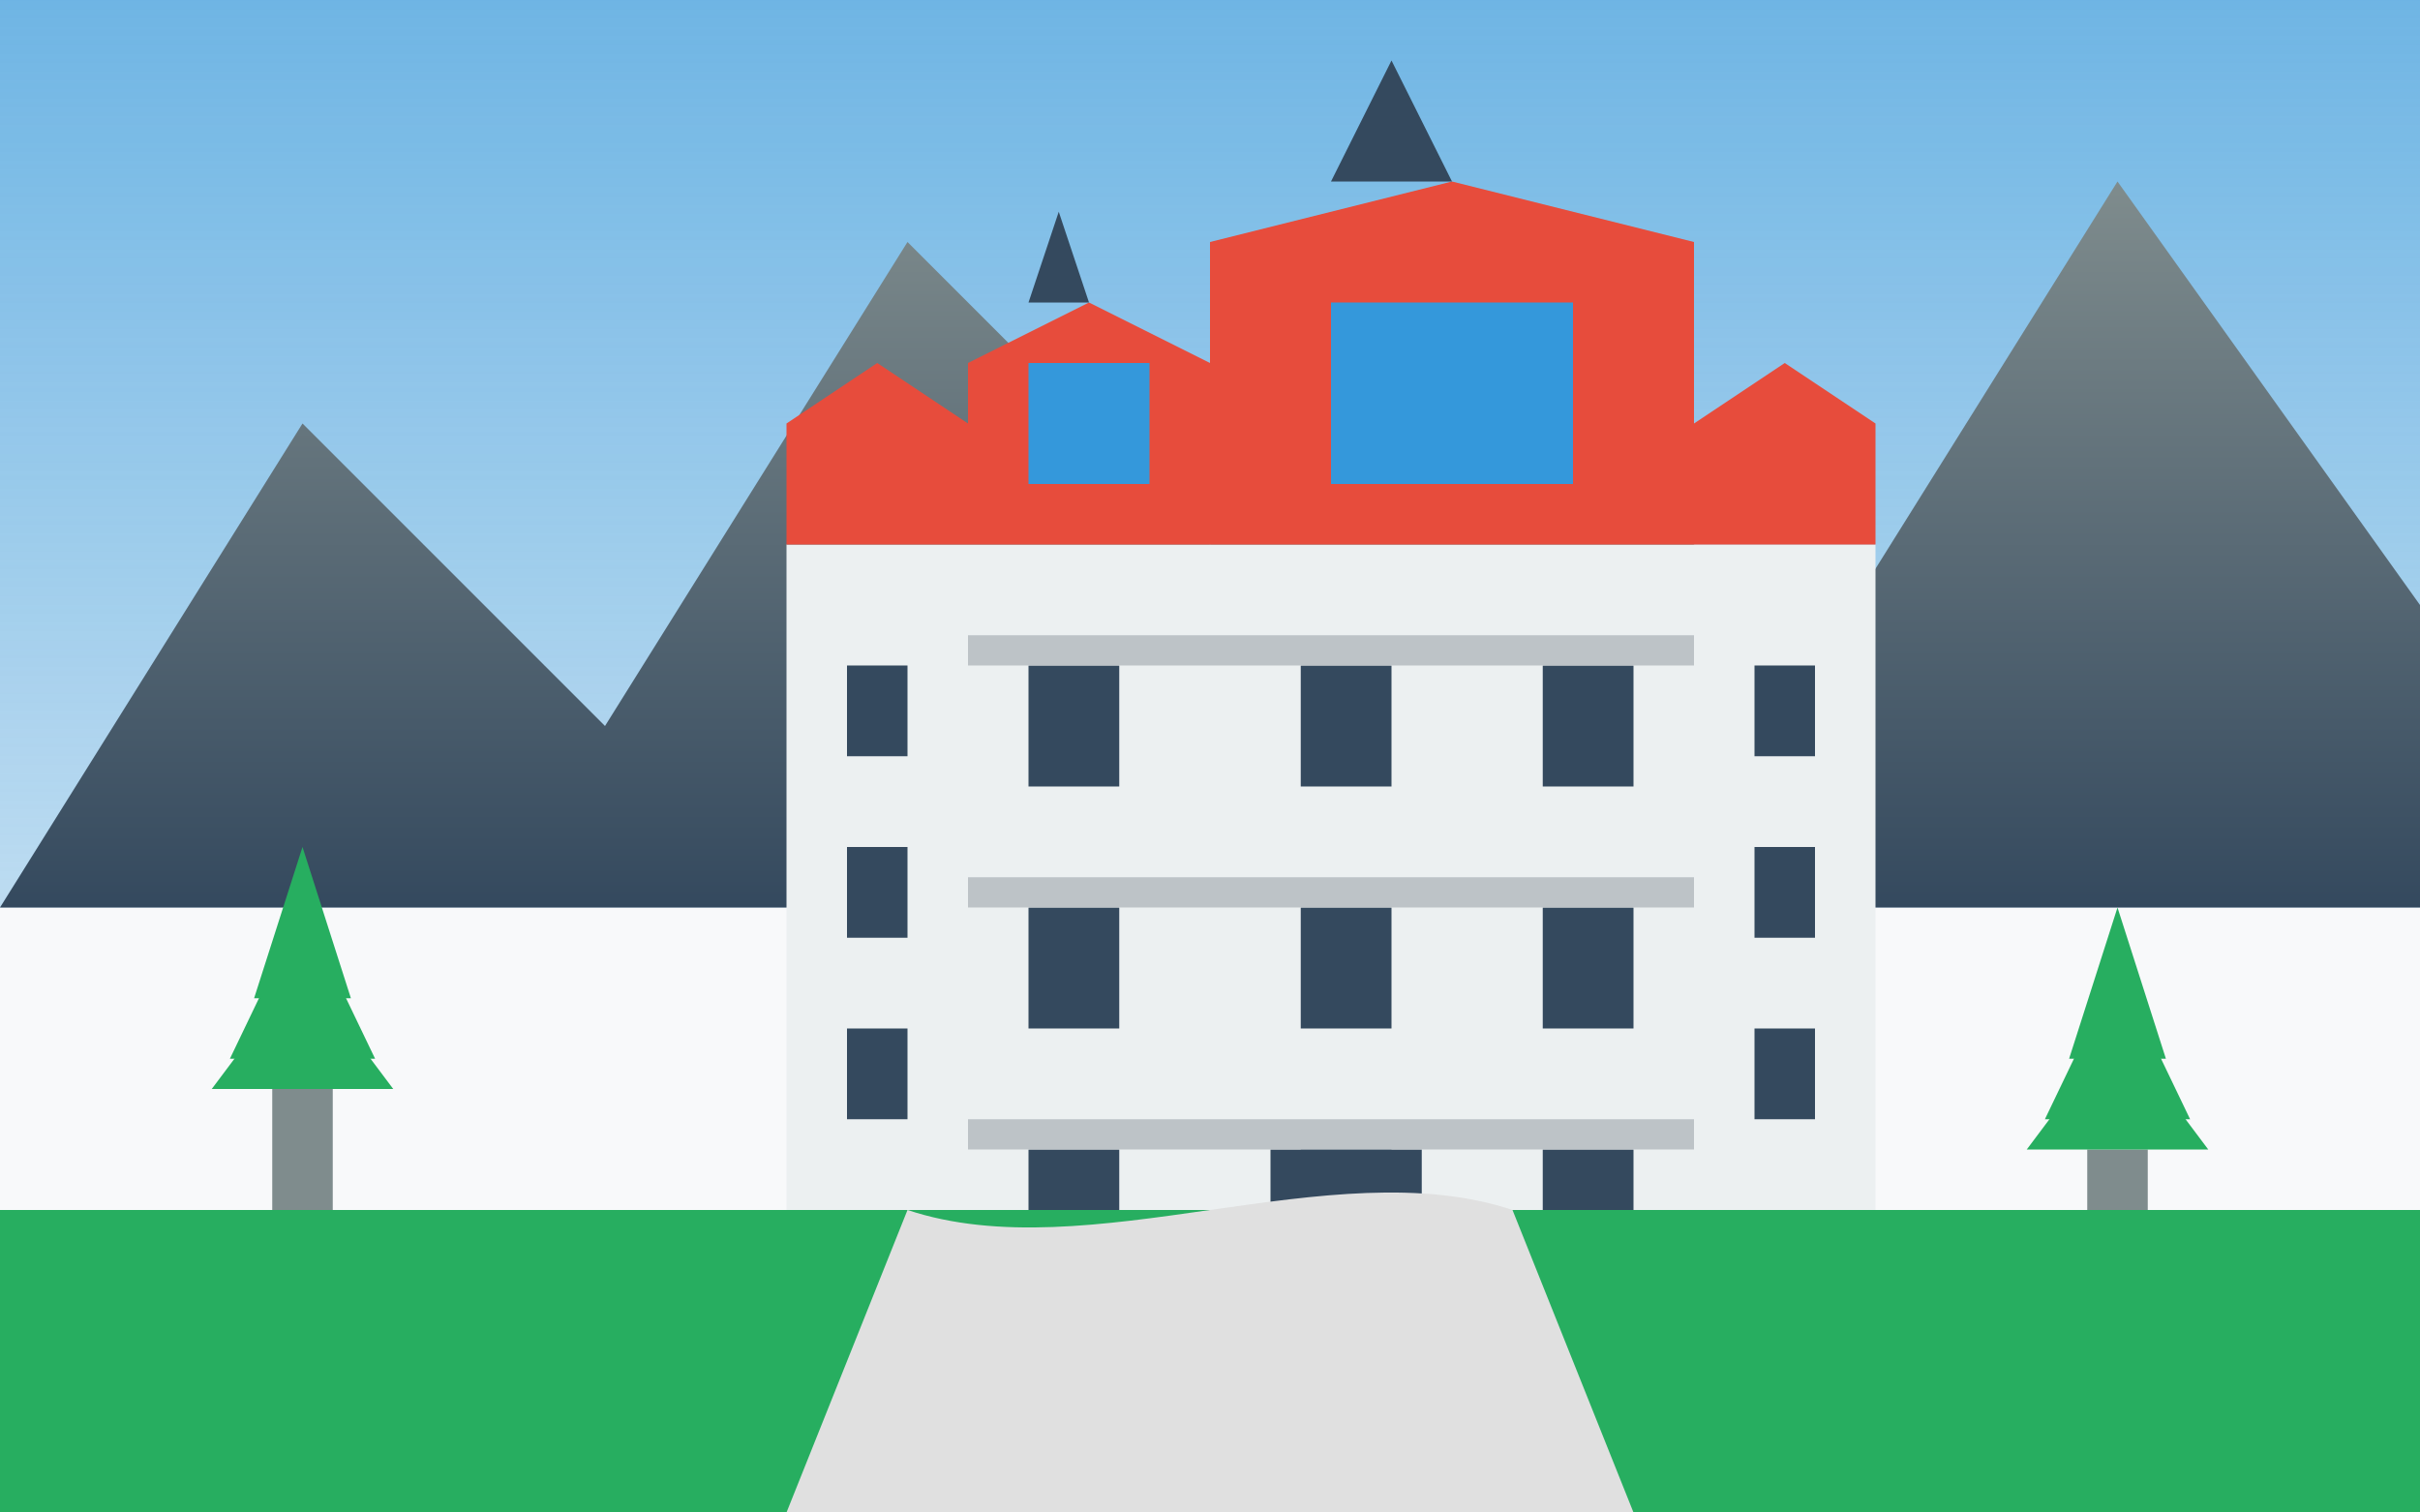
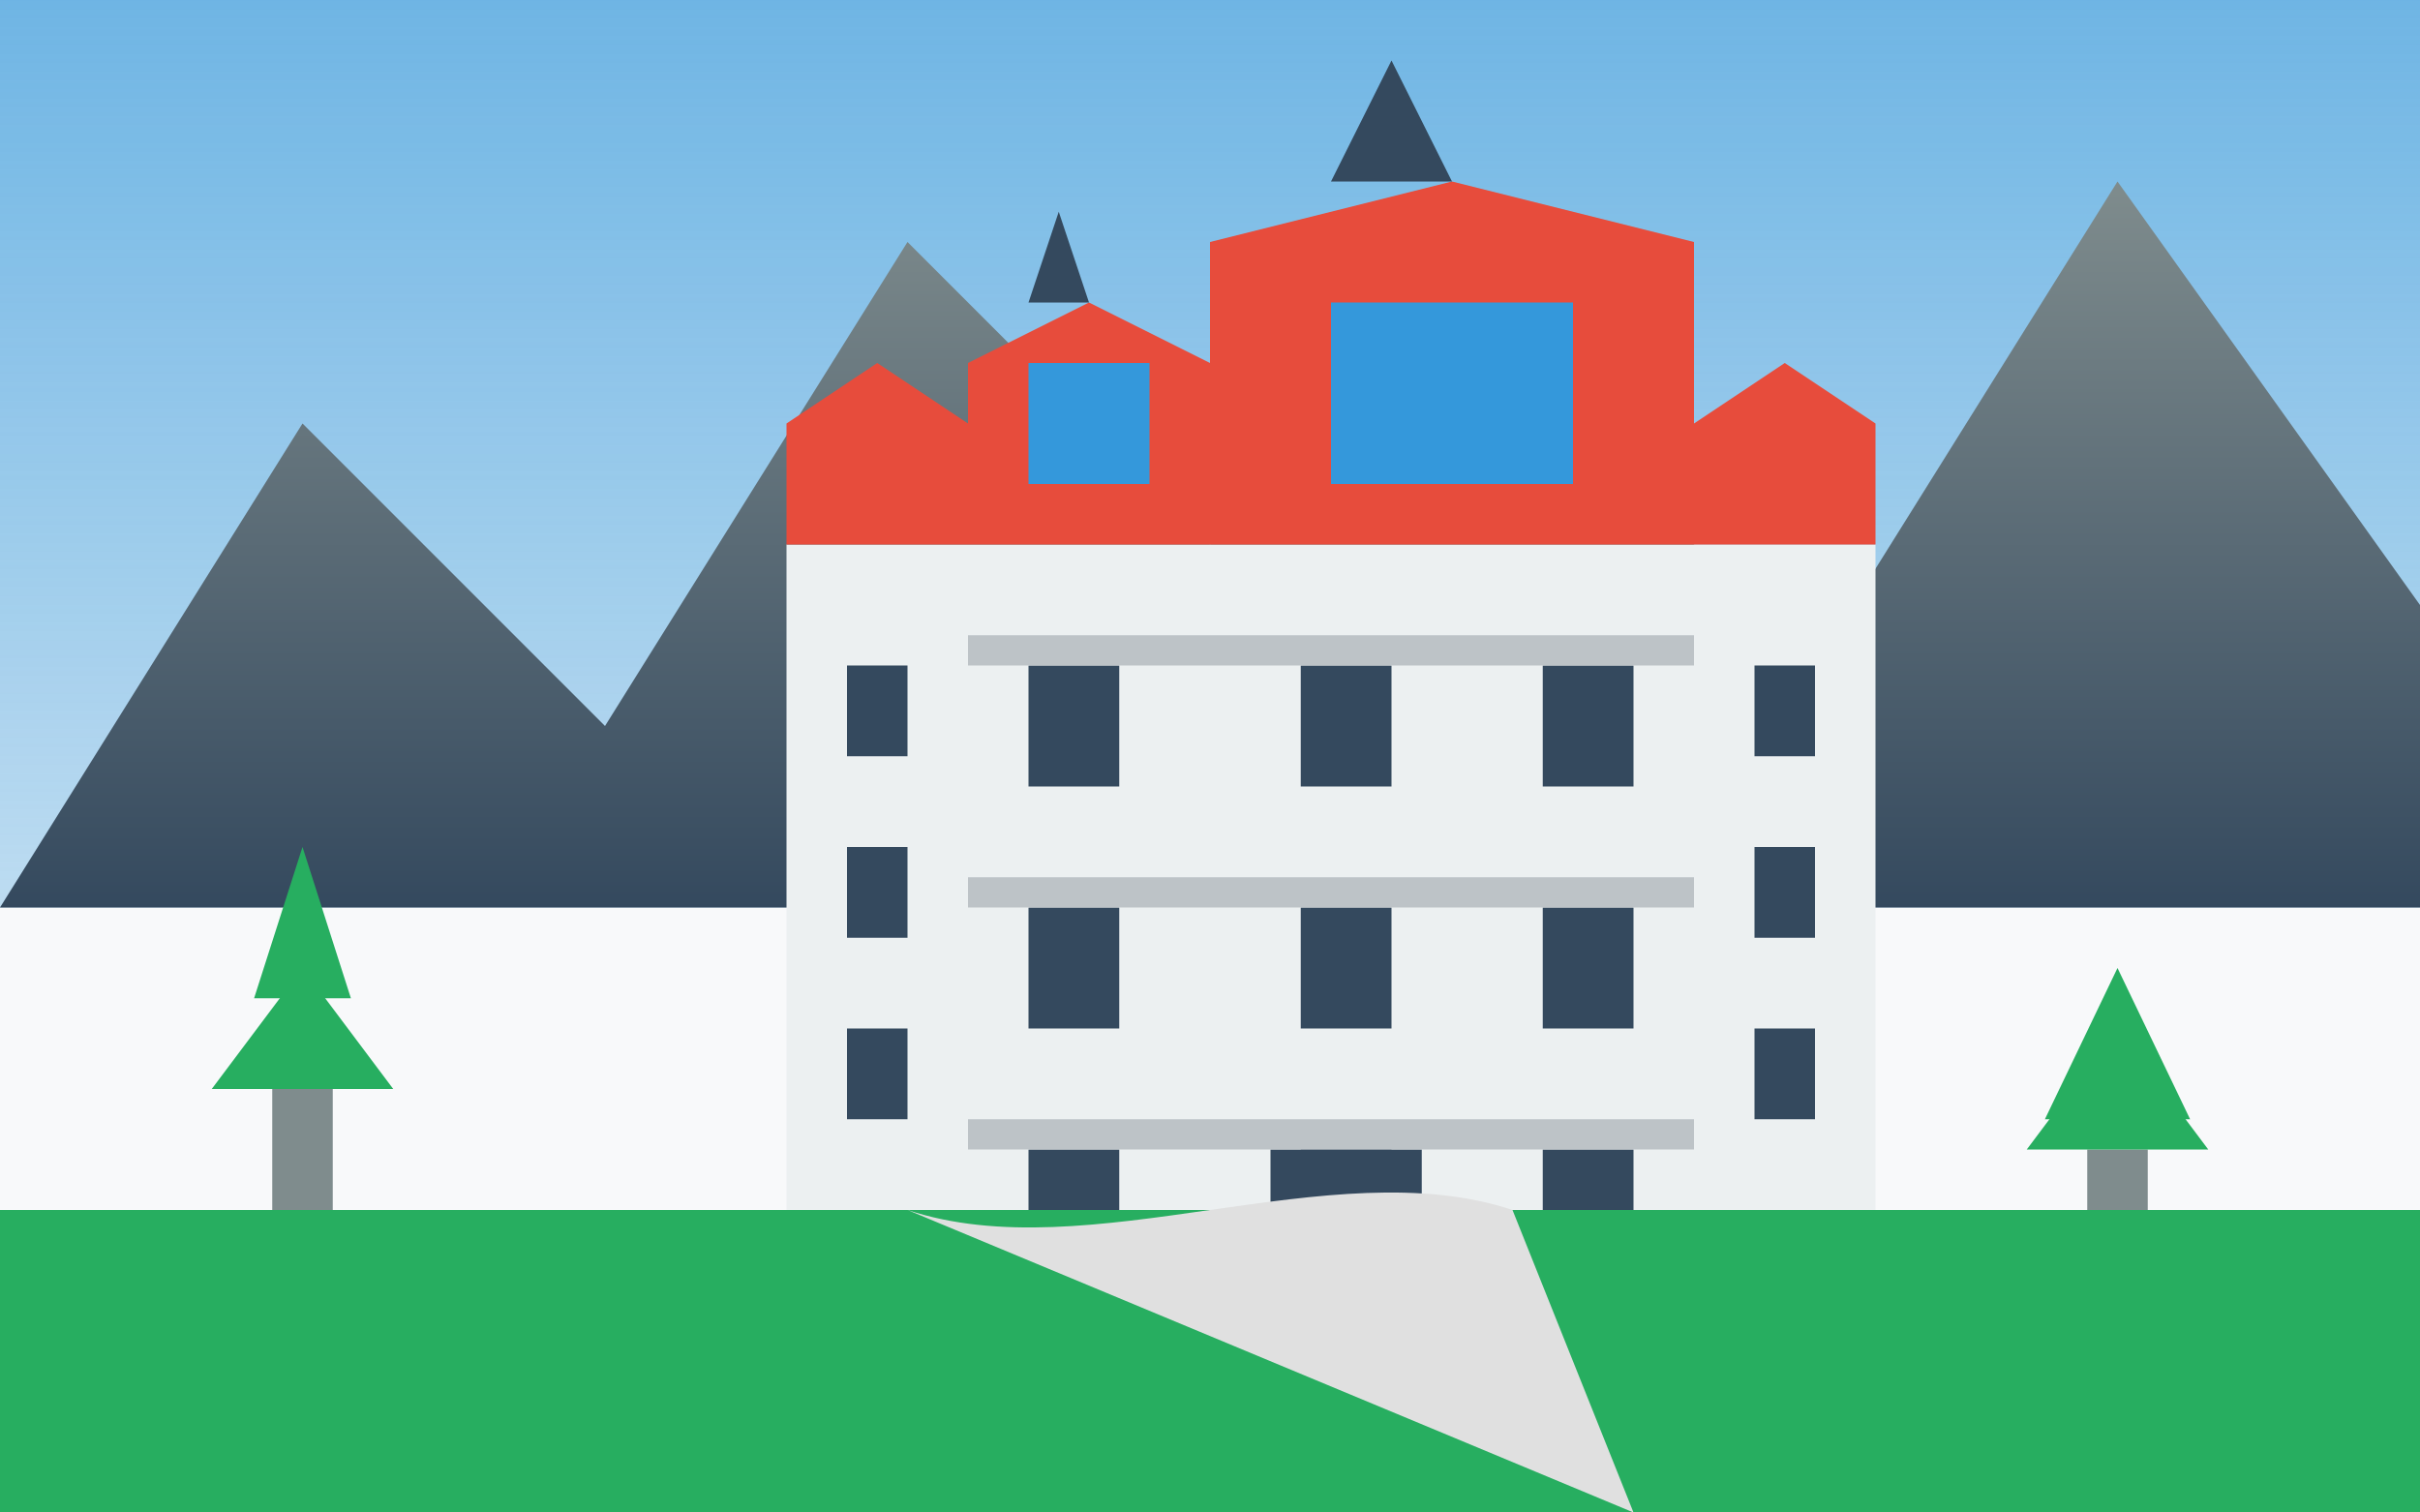
<svg xmlns="http://www.w3.org/2000/svg" width="400" height="250" viewBox="0 0 400 250">
  <defs>
    <linearGradient id="sky-gradient" x1="0%" y1="0%" x2="0%" y2="100%">
      <stop offset="0%" stop-color="#3498db" stop-opacity="0.7" />
      <stop offset="100%" stop-color="#3498db" stop-opacity="0.3" />
    </linearGradient>
    <linearGradient id="mountain-gradient" x1="0%" y1="0%" x2="0%" y2="100%">
      <stop offset="0%" stop-color="#7f8c8d" />
      <stop offset="100%" stop-color="#34495e" />
    </linearGradient>
  </defs>
  <rect width="400" height="250" fill="#f8f9fa" />
  <rect width="400" height="150" fill="url(#sky-gradient)" />
  <polygon points="0,150 50,70 100,120 150,40 200,90 250,60 300,110 350,30 400,100 400,150" fill="url(#mountain-gradient)" />
  <g transform="translate(100, 20)">
    <rect x="60" y="70" width="120" height="130" fill="#ecf0f1" />
    <polygon points="60,70 60,40 80,30 100,40 100,70" fill="#e74c3c" />
    <rect x="70" y="40" width="20" height="20" fill="#3498db" />
    <polygon points="100,70 100,20 140,10 180,20 180,70" fill="#e74c3c" />
    <rect x="120" y="30" width="40" height="30" fill="#3498db" />
    <polygon points="70,30 75,15 80,30" fill="#34495e" />
    <polygon points="120,10 130,-10 140,10" fill="#34495e" />
    <rect x="70" y="90" width="15" height="20" fill="#34495e" />
    <rect x="70" y="130" width="15" height="20" fill="#34495e" />
    <rect x="70" y="170" width="15" height="20" fill="#34495e" />
    <rect x="115" y="90" width="15" height="20" fill="#34495e" />
    <rect x="115" y="130" width="15" height="20" fill="#34495e" />
    <rect x="115" y="170" width="15" height="20" fill="#34495e" />
    <rect x="155" y="90" width="15" height="20" fill="#34495e" />
    <rect x="155" y="130" width="15" height="20" fill="#34495e" />
    <rect x="155" y="170" width="15" height="20" fill="#34495e" />
    <rect x="110" y="170" width="25" height="30" fill="#34495e" />
    <rect x="60" y="85" width="120" height="5" fill="#bdc3c7" />
    <rect x="60" y="125" width="120" height="5" fill="#bdc3c7" />
    <rect x="60" y="165" width="120" height="5" fill="#bdc3c7" />
    <g transform="translate(180, 0)">
      <rect x="0" y="70" width="30" height="130" fill="#ecf0f1" />
      <polygon points="0,70 0,50 15,40 30,50 30,70" fill="#e74c3c" />
      <polygon points="15,40 18,20 15,40" fill="#34495e" />
      <rect x="10" y="90" width="10" height="15" fill="#34495e" />
      <rect x="10" y="120" width="10" height="15" fill="#34495e" />
      <rect x="10" y="150" width="10" height="15" fill="#34495e" />
    </g>
    <g transform="translate(30, 0)">
      <rect x="0" y="70" width="30" height="130" fill="#ecf0f1" />
      <polygon points="0,70 0,50 15,40 30,50 30,70" fill="#e74c3c" />
      <polygon points="15,40 18,20 15,40" fill="#34495e" />
      <rect x="10" y="90" width="10" height="15" fill="#34495e" />
      <rect x="10" y="120" width="10" height="15" fill="#34495e" />
      <rect x="10" y="150" width="10" height="15" fill="#34495e" />
    </g>
  </g>
  <g transform="translate(50, 160)">
    <rect x="-5" y="20" width="10" height="20" fill="#7f8c8d" />
    <polygon points="0,0 -15,20 15,20" fill="#27ae60" />
-     <polygon points="0,-10 -12,15 12,15" fill="#27ae60" />
    <polygon points="0,-20 -8,5 8,5" fill="#27ae60" />
  </g>
  <g transform="translate(350, 170)">
    <rect x="-5" y="20" width="10" height="20" fill="#7f8c8d" />
    <polygon points="0,0 -15,20 15,20" fill="#27ae60" />
    <polygon points="0,-10 -12,15 12,15" fill="#27ae60" />
-     <polygon points="0,-20 -8,5 8,5" fill="#27ae60" />
  </g>
  <rect x="0" y="200" width="400" height="50" fill="#27ae60" />
-   <path d="M150,200 C180,210 220,190 250,200 L270,250 L130,250 Z" fill="#e0e0e0" />
+   <path d="M150,200 C180,210 220,190 250,200 L270,250 Z" fill="#e0e0e0" />
</svg>